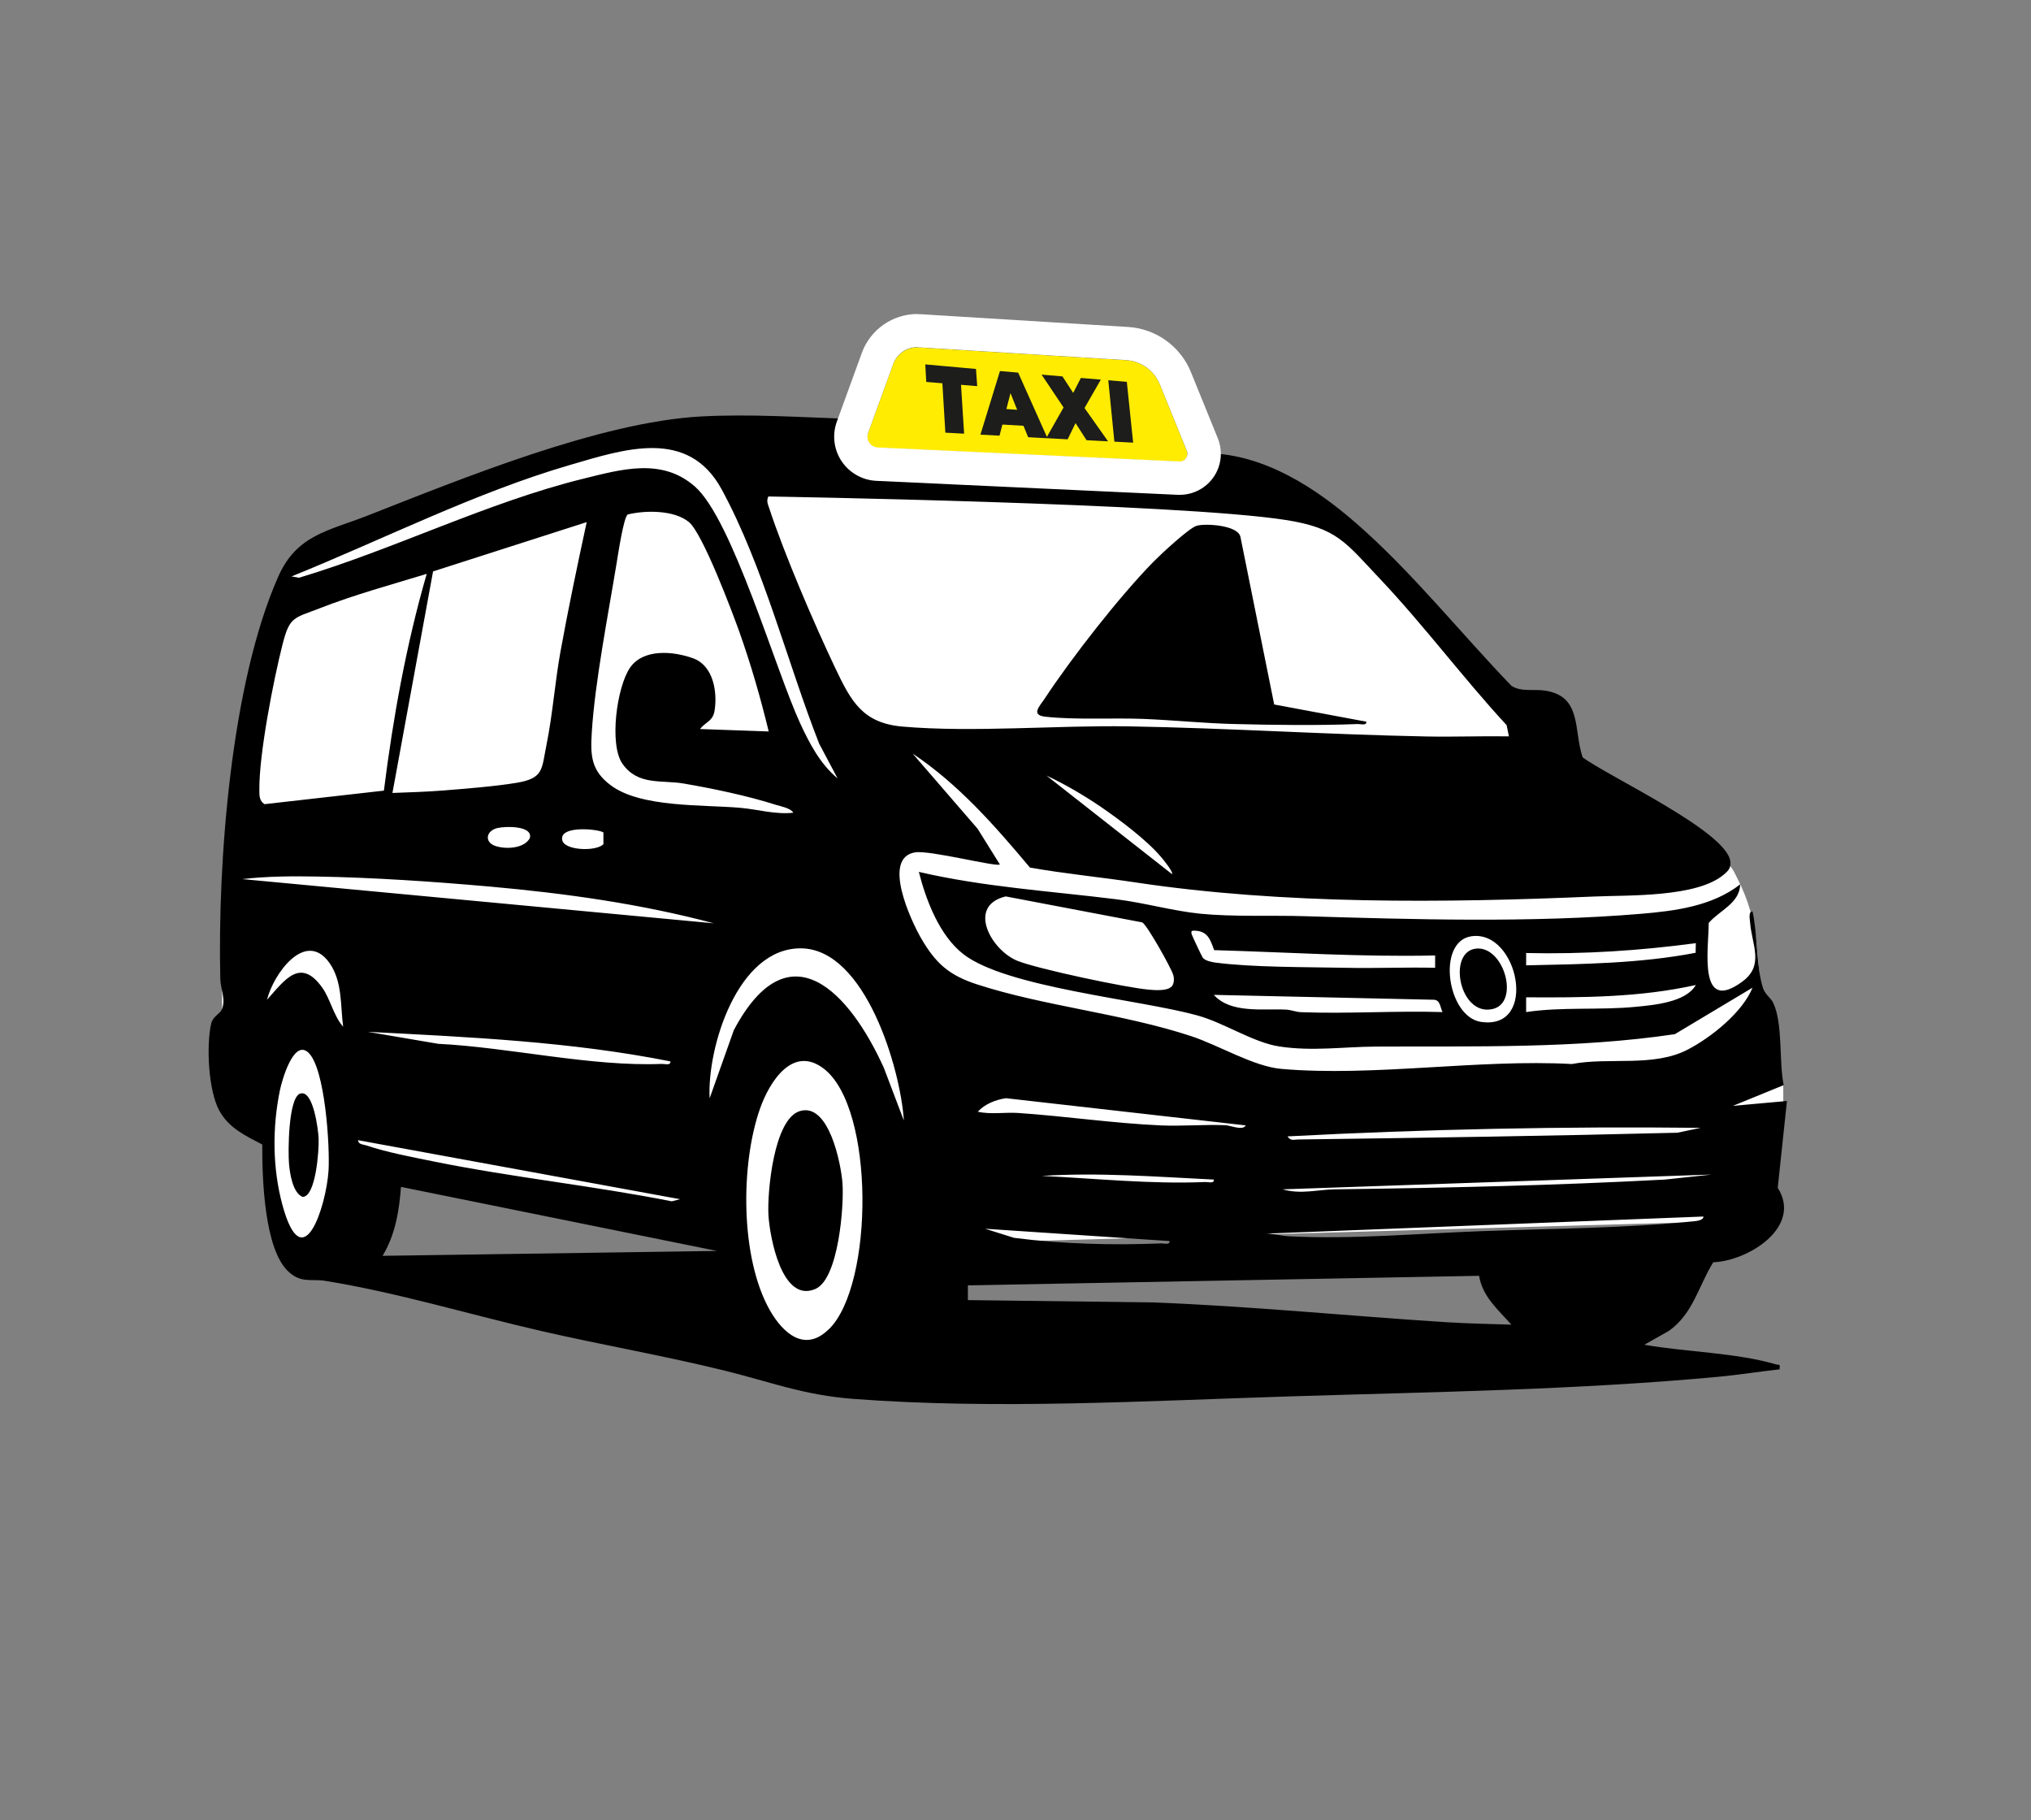
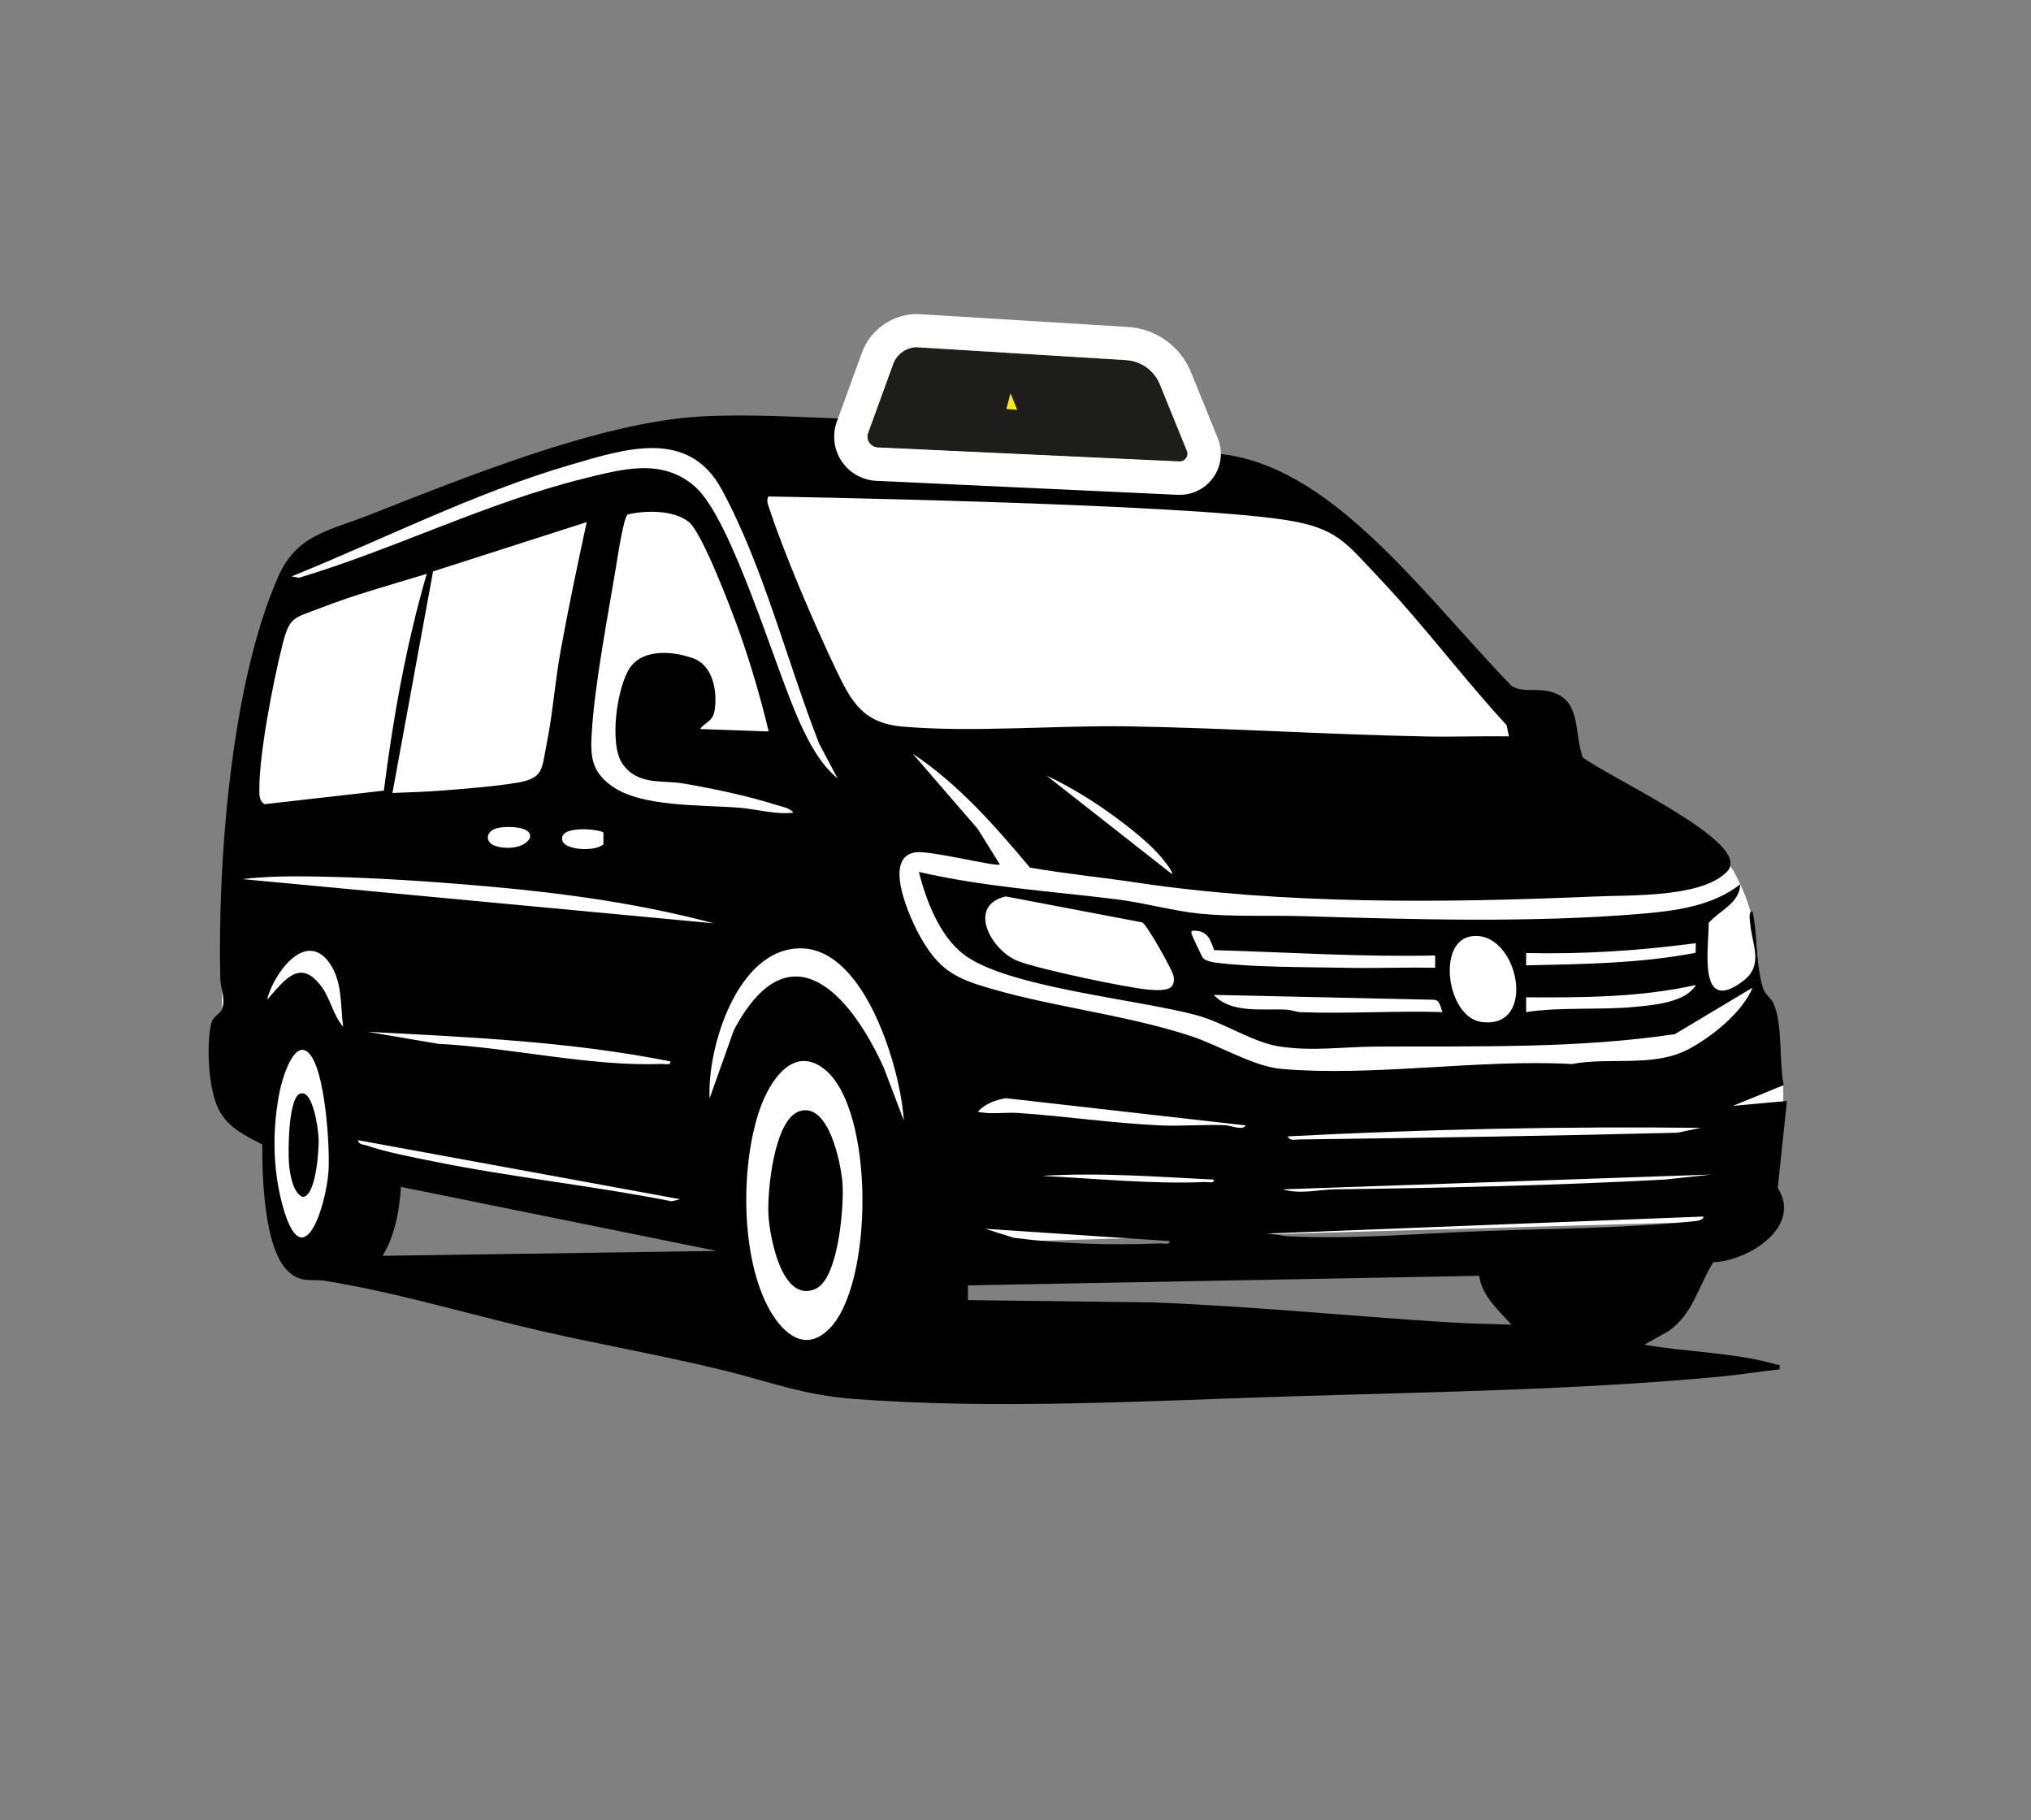
<svg xmlns="http://www.w3.org/2000/svg" id="Ebene_1" data-name="Ebene 1" viewBox="0 0 183 164">
  <rect x="0" y="0" width="183" height="164" fill="#808080" stroke="none" />
  <defs>
    <style>.cls-1 {
fill: #1d1d1b;
}
.cls-2 {
fill: #fff;
}
.cls-3 {
fill: #ffec00;
}</style>
  </defs>
  <path class="cls-2" d="M27 50l29-10 9-1 45 3 9 3 18 19 5 4 13.35 9.53c.43.31.77.72.99 1.2l.24.48c.94 1.84 1.52 3.85 1.71 5.91l.72 7.88 1.67 4.56v2.8l-5.28 9.67L86.01 112l-4 10-15-1-2.4-10.97-29.6-5.03-2 9-6.97.6-2.03-7.6v-5l-4-4V87l1-15 3-17 3-5z" />
  <g>
    <g>
      <path d="M76.79 37.73c-1.29 1.89.78 3.51 2.57 3.75 8.88 1.19 18.72.42 27.69 1.58l1.55-.44c.44-.65-.6-1.81.21-1.79 5.11.1 9.71 3.1 13.41 6.33 4.99 4.35 9.37 9.86 13.97 14.63.91.58 2.02.26 3.1.44 3.27.55 2.48 3.55 3.31 6 2.33 1.73 12.92 6.64 13.3 9.34.08.6-.13.84-.55 1.2-2.44 2.1-8.6 1.86-11.74 2-13.49.58-27.99.73-41.29-1.27-3.17-.48-6.37-.78-9.52-1.34-3.16-3.77-6.44-7.51-10.57-10.27l5.86 6.78 2 3.21c-.3.25-6.3-1.3-7.63-1.09-3.03.48-.38 6.14.5 7.68 1.33 2.31 2.53 3.39 5.09 4.22 6.07 1.97 13.1 2.62 19.28 4.66 2.47.81 5.64 2.74 8.13 2.95 8.32.72 17.76-.9 26.17-.44 3.35-.64 7.34.31 10.44-1.3 2.12-1.1 4.94-3.36 5.84-5.58l-7 4.19c-8.86 1.32-18.05 1.07-27.02 1.12-2.86.02-5.64.44-8.61-.01-2.37-.36-4.94-2.12-7.4-2.8-5.26-1.45-17.21-2.51-21.08-5.52-2.15-1.67-3.36-4.85-4.01-7.41 5.84 1.36 11.85 1.73 17.81 2.47 2.5.31 5.13 1.06 7.57 1.3 2.97.29 6.31.13 9.31.22 9.85.3 20.53.61 30.35-.21 3.1-.26 6.46-.69 8.97-2.66-.06 1.73-1.86 2.34-2.84 3.48.0 2.32-1 8.27 3.05 5.27 1.98-1.47.83-3.32.68-5.31-.02-.25-.18-1.03.22-.99.46 2.02.33 5.04.95 6.92.18.55.71.88.91 1.3.9 1.92.5 5.32.95 7.42l-4.58 1.87 4.87-.44-.83 7.82c2.24 3.54-2.66 6.59-5.81 6.71-1.34 2.15-1.81 4.64-4.01 6.19l-2.2 1.24c3.74.66 8.25.71 11.86 1.77.33.1.38-.12.32.45-1.81.19-3.62.49-5.43.66-12.71 1.19-25.8 1.37-38.57 1.77-12.91.4-26.58 1.21-39.43.23-4.51-.34-7.41-1.51-11.63-2.55-5.4-1.33-10.97-2.3-16.4-3.54-6.41-1.47-13.17-3.52-19.61-4.55-1.2-.19-2.08.23-3.22-.77-2.28-2-2.43-8.64-2.42-11.51-1.51-.79-3.01-1.47-3.87-3.05-.99-1.81-1.18-5.82-.74-7.81.15-.68.77-.89.95-1.27.41-.89-.09-1.87-.12-2.76-.25-10.52.95-26.63 5.22-36.27 1.66-3.76 4.5-4.11 8.03-5.49 8.62-3.38 20.95-8.44 30.07-8.94 4.44-.24 9.19.08 13.64.23zM75.46 70.11 73.81 67c-2.88-7.34-5.03-16.01-8.79-22.92-3.02-5.54-8.74-3.63-13.66-2.19-8.52 2.48-16.87 6.72-25.09 10.04l.67.12c8.55-2.55 17.01-6.81 25.65-8.93 3.44-.85 7.06-1.89 10.02.71 3.38 2.96 7.26 16.51 9.49 21.34.84 1.81 1.8 3.65 3.36 4.95zm60.5-3.77-.21-1.01c-3.94-4.27-7.43-8.97-11.42-13.19-3.08-3.25-3.82-4.56-8.46-5.29-9.66-1.52-46.64-2.12-46.64-2.12-.18.4-.06.65.07 1.03 1.37 4.17 4.06 10.44 5.97 14.45 1.41 2.96 2.45 4.94 6.05 5.25 6.34.55 13.89-.13 20.4-.02 8.9.15 17.89.74 26.8.91 2.48.05 4.96-.05 7.43-.01zM69.26 65.89c-.73-3.02-1.61-6.06-2.65-8.99-.68-1.89-3.3-8.85-4.54-9.87-1.33-1.09-3.9-1.07-5.51-.68-.37.24-.88 3.66-1 4.38-.75 4.58-1.97 10.8-2.24 15.28-.13 2.07-.05 3.42 1.7 4.73 2.71 2.04 8.3 1.74 11.7 2.04 1.58.14 3.15.62 4.76.44-.24-.42-1.15-.58-1.6-.72-2.54-.81-5.65-1.46-8.28-1.91-1.98-.34-4.13.21-5.52-1.79-1.21-1.74-.5-6.93.69-8.65s3.87-1.5 5.69-.84 2.19 3.04 1.93 4.7c-.16.98-.79 1.01-1.32 1.67l6.2.22zM52.86 47.04l-13.84 4.44-3.66 19.96c1.5-.06 3.04-.1 4.54-.22 2.01-.16 4.68-.37 6.62-.69 2.5-.41 2.27-1.22 2.73-3.48.55-2.73.75-5.55 1.24-8.29.71-3.92 1.53-7.82 2.37-11.71zM38.45 51.7c-3.21.98-6.52 1.88-9.64 3.1-2.36.92-2.71.72-3.36 3.29-.81 3.18-2.11 9.86-2.08 13.02.0.53-.03 1.02.46 1.34l10.76-1.22c.83-6.6 2.01-13.15 3.86-19.53zM105.6 78.76c.16-.17-.8-1.34-.99-1.56-1.35-1.58-3.72-3.34-5.45-4.53-1.49-1.01-3.22-2.03-4.86-2.79l11.3 8.87zM44.82 74.6c-1.05.25-1.19 1.29-.17 1.62.91.3 2.56.25 3.09-.71.3-1.14-2.21-1.08-2.92-.91zM54.38 75.02c-.18-.3-4.08-.75-3.71.7.22.9 3.01 1.02 3.7.34v-1.04zM64.38 83.2c-6.61-1.77-13.45-2.72-20.28-3.33-5.1-.45-10.41-.81-15.5-.9-2.27-.04-4.53-.03-6.77.23l42.55 3.99zM105.54 88.91c.26-.26.27-.71.18-1.05-.15-.59-2.38-4.56-2.8-4.76l-12.3-2.34c-3.55.85-1.3 4.87 1.07 5.81 1.83.73 9.76 2.41 11.81 2.59.53.05 1.64.13 2.02-.25zm3.86-3.31c-.34-.92-.56-1.69-1.69-1.75-.3-.01-.43-.02-.33.33.04.14.92 2.02 1 2.11.22.27.78.38 1.12.43 3.31.44 8.27.4 11.71.47 2.7.06 5.4-.06 8.1.0v-1.11c-6.66.15-13.26-.29-19.91-.48zm23.18-1.25c-3.16.46-2.2 7.23.84 7.71 5.24.81 3.39-8.32-.84-7.71zM152.8 84.97c-5.06.68-10.17 1.01-15.29.89v1.11c5.1-.11 10.27-.17 15.27-1.13l.02-.86zM81.44 100.94c-.3-4.64-3.45-15.4-9.22-15.5s-8.52 8.97-8.28 13.51l2.18-6.14c5-9.42 10.49-3.31 13.52 3.4l1.8 4.74zM30.92 92.51c-.26-1.93-.05-4.07-1.23-5.75-2.18-3.08-5.08 1.04-5.63 3.31 1.59-1.78 3-3.85 4.97-1.1.74 1.04 1.03 2.57 1.9 3.54zM152.8 88.74c-5 1.12-10.18 1.14-15.29 1.11v1.33c3.16-.48 6.65-.16 9.83-.47 1.69-.16 4.57-.41 5.46-1.97zM129.98 91.18c-.22-.41-.19-1.07-.77-1.11l-19.84-.44c1.54 1.71 4.44 1.22 6.53 1.33.43.02.85.21 1.32.23 4.24.16 8.51-.14 12.75-.01zM60.39 95.62c-8.95-1.78-18.14-2.19-27.25-2.66l6.35 1.08c6.43.32 13.75 2.07 20.14 1.81.27-.01.82.17.77-.22zM27.75 94.8c-1.32-1.15-2.35 2.56-2.53 3.43-.69 3.35-.67 7 .22 10.3 1.84 6.8 3.94.16 4.16-3.03.14-2.08-.29-9.34-1.85-10.7zm46.97 24.92c4.02-4.01 4.11-19.88-.48-23.43-2.82-2.18-4.91 1.19-5.75 3.56-1.78 5.02-1.8 13.47.87 18.18 1.19 2.1 3.18 3.87 5.35 1.69zm37.53-18.33-21.61-2.45c-.94.14-1.9.52-2.54 1.22 1.19.26 2.44.03 3.65.11 4.27.29 8.55.93 12.85 1.12 1.92.08 3.86-.09 5.78-.02.51.02 1.61.53 1.87.01zM153.24 101.61c-12.45-.14-24.85.12-37.23.77.29.43.54.29.93.28 11.27-.15 22.8-.32 34.19-.61l2.11-.44zM61.28 108.04l-29.03-5.32c.07.41.45.37.75.47 1.82.62 4.17 1.06 6.08 1.45 7.1 1.44 14.35 2.18 21.45 3.59l.75-.19zM109.37 106.27c-5.16-.25-10.33-.66-15.51-.33 4.84.23 9.89.76 14.74.55.27-.01.82.17.77-.22zM154.13 105.82l-38.56 1.33c1.65.48 3.21.01 4.75.0 9.95-.13 19.79-.35 29.7-.88l4.1-.44zM64.6 112.7l-28.47-5.77c-.16 2.16-.52 4.34-1.66 6.21l30.14-.44zM153.47 109.6l-39.66 1.55c.79-.07 1.53.19 2.32.23 5.71.29 11.6-.25 17.29-.46 6.3-.24 13.03-.25 19.27-.9.21-.02.83-.1.79-.42zM105.38 111.81l-16.62-1.11 2.61.82c4.36.56 8.83.68 13.24.5.27-.01.82.17.77-.22zm27.9 3.13-46.07.86v1.33l16.74.21c8.79.34 17.58 1.22 26.36 1.78 1.94.12 3.92.16 5.87.22-1.18-1.34-2.61-2.51-2.91-4.41z" />
-       <path d="M123.11 65.01c.05.39-.5.21-.77.22-3.57.14-7.51.09-11.09.0-2.69-.06-5.49-.35-8.18-.46s-6.21.1-8.88-.2c-1.33-.15-.54-.91-.06-1.63 2.43-3.69 6.74-9.21 9.82-12.35.65-.66 3.17-3.01 3.87-3.22.77-.23 3.65-.07 3.94.96l3.05 15.14 8.31 1.55z" />
      <path d="M72.07 100.1c2.63-.8 3.71 4.77 3.84 6.49.15 1.99-.34 8.64-2.45 9.54-3.03 1.29-4.1-4.72-4.22-6.64-.12-2.03.47-8.68 2.83-9.39z" />
      <path d="M27.07 98.52c1.16-.34 1.61 3.26 1.64 4.08.04.95-.24 5.24-1.45 5.23-.89-.37-1.15-2.13-1.22-3-.09-1.02-.08-5.99 1.03-6.32z" />
-       <path d="M133.02 85.46c2.52-.23 3.95 4.91 1.45 5.45-3 .66-4.08-5.21-1.45-5.45z" />
    </g>
    <path class="cls-1" d="M106.94 40.62l-2.43-5.98c-.51-1.25-1.69-2.11-3.05-2.19L82.79 31.3c-1.02-.06-1.96.55-2.32 1.52l-2.26 6.21c-.22.62.21 1.27.87 1.31l27.18 1.26c.51.02.87-.49.68-.96z" />
    <g>
      <polygon class="cls-3" points="90.68 36.85 91.65 36.92 91.05 35.42 90.68 36.85" />
-       <path class="cls-3" d="M106.94 40.62l-2.43-5.98c-.51-1.25-1.69-2.11-3.05-2.19L82.79 31.3c-1.02-.06-1.96.55-2.32 1.52l-2.26 6.21c-.22.62.21 1.27.87 1.31l27.18 1.26c.51.02.87-.49.68-.96zM86.87 39.07l-1.69-.09-.27-4.45-1.45-.12-.09-1.58 4.57.41.11 1.55-1.46-.12.28 4.41zM97.91 39.67l-1-1.55-.71 1.46-1.81-.1h0-.05-.07l-1.63-.09-.42-1.03-1.9-.11-.26 1-1.72-.09 1.76-5.73 1.64.14 2.59 5.79 1.5-2.65-1.98-2.96 1.88.16.97 1.49.69-1.35 1.8.15-1.47 2.56 2.12 3-1.94-.1zM100.41 39.8l-.55-5.54 1.67.14.57 5.48-1.69-.09z" />
    </g>
    <path class="cls-2" d="M82.65 31.29s.1.0.14.0l18.67 1.15c1.35.08 2.54.93 3.05 2.19l2.43 5.98c.19.46-.15.96-.64.96-.01.0-.02.0-.03.0l-27.18-1.26c-.66-.03-1.09-.69-.87-1.31l2.26-6.21c.33-.92 1.21-1.52 2.17-1.52m0-2.98c-2.22.0-4.23 1.4-4.99 3.49l-2.26 6.21c-.43 1.18-.27 2.52.43 3.56.7 1.05 1.87 1.71 3.12 1.77l27.18 1.26s.13.0.17.0c1.23.0 2.38-.61 3.07-1.63s.82-2.31.36-3.46l-2.43-5.98c-.94-2.31-3.15-3.9-5.64-4.05l-18.67-1.15c-.11.0-.22-.01-.33-.01h0z" />
  </g>
</svg>